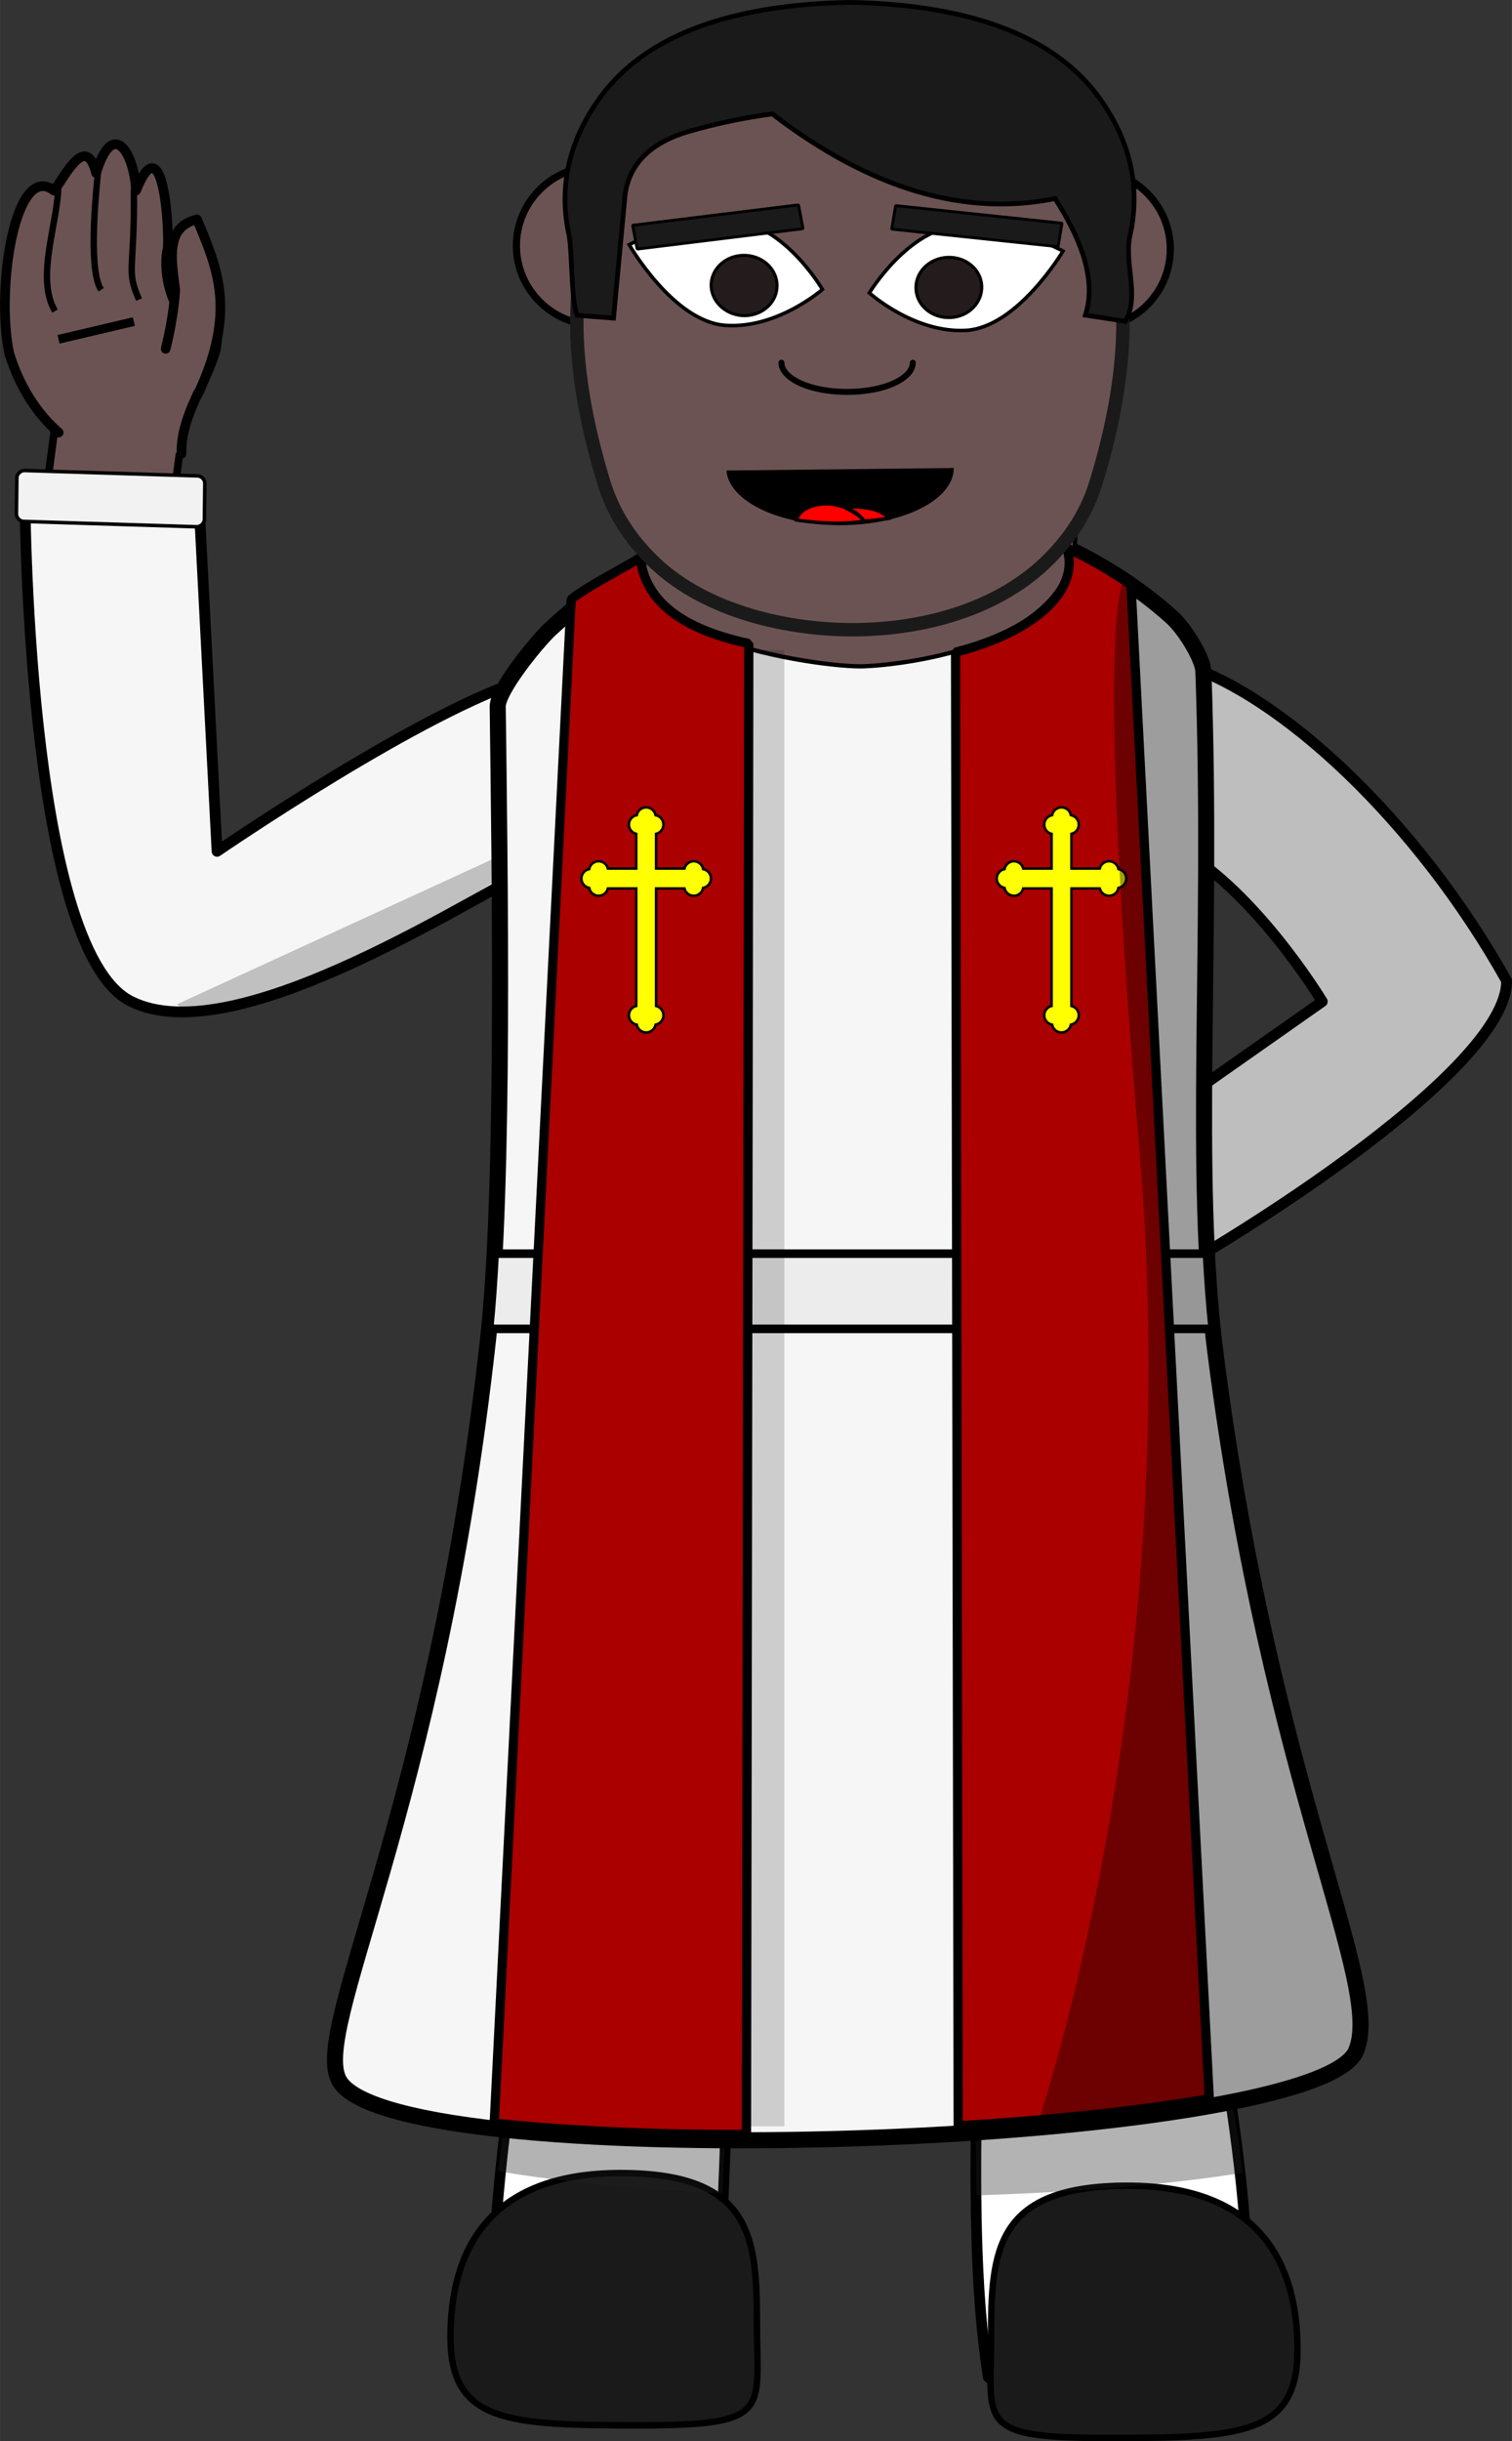
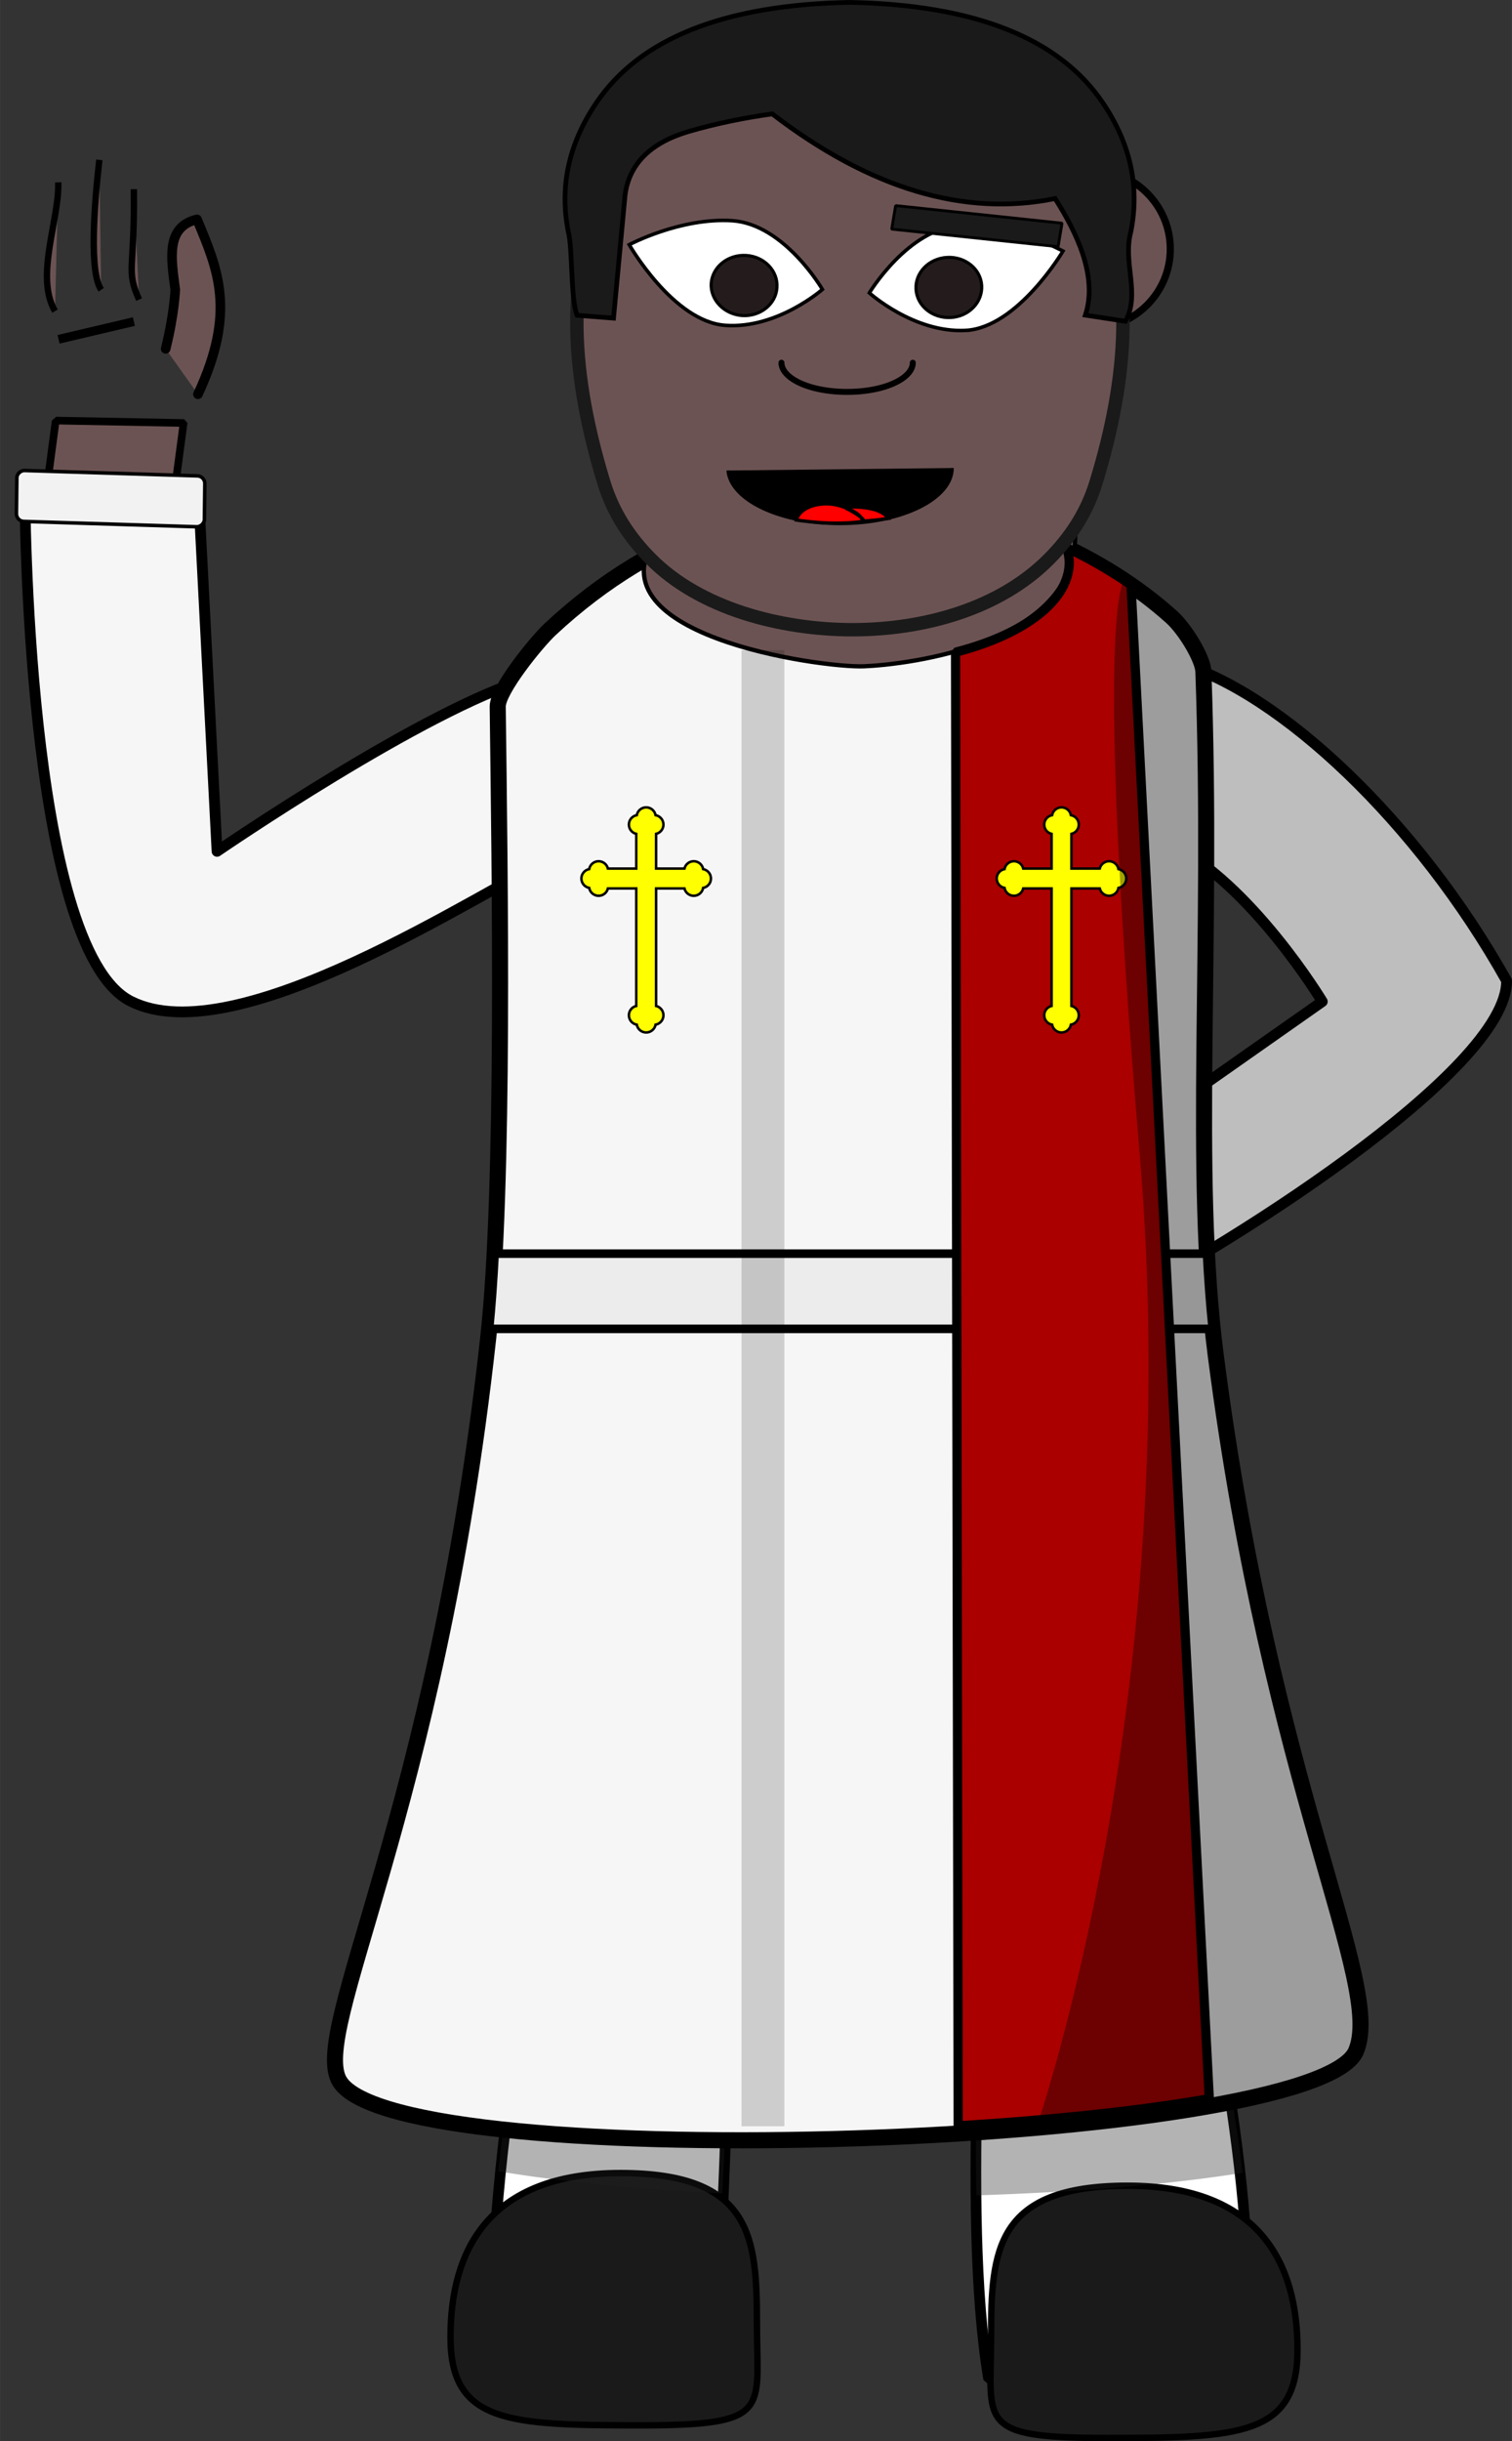
<svg xmlns="http://www.w3.org/2000/svg" width="462.91mm" height="746.84mm" version="1.1" viewBox="0 0 1640.2 2646.3">
  <rect x="0" y="0" width="1640.2" height="2646.3" fill="#333333" stroke="none" />
  <g transform="translate(-266.69 -326.82)">
    <path d="m874.16 1252c-88.889 42.935-350.87 217.78-465.55 160.23-114.68-57.551-115.03-556.17-115.03-556.17-2.86 57.336 189.4 23.881 189.4 23.881l19.141 369.74s225.66-154.77 337.85-187.25" fill="#f6f6f6" stroke="#000" stroke-linecap="round" stroke-linejoin="round" stroke-width="11.703" />
-     <path d="m834.22 1242.9-375.66 172.61 18.825 12.956c105.89-1.345 263.08-108.46 356.54-164.92z" fill-opacity=".22" />
    <path d="m1534.7 1240.9c88.889 42.935 166.42 171.61 166.42 171.61l-254.55 178.64c2.86 57.336 5.776 107.75 8.693 159.94 135.01-67.055 447.1-263.52 445.75-361.24-95.787-171.22-244.78-312.4-356.97-344.88" fill="#bebebe" stroke="#000" stroke-linecap="round" stroke-linejoin="round" stroke-width="11.703" />
    <path d="m871.04 1823.4s4.584 431.18-4.229 483.16c-8.813 51.984-94.416 484.31-55.642 614.64l223.61-9.492c26.394-175.48 16.724-502.43 37.762-599.09 53.586-246.21 141-367.9 141-367.9s83.583 69.839 114.35 344.51c13.337 119.05-19.996 428.41 11.306 616.55h269.89c38.775-130.33-37.271-464.06-54.897-568.03 0 0-33.954-113.61-11.164-419.69 2.138-28.716-5.292-59.127-2.08-91.297-175.3-13.453-669.91-3.356-669.91-3.356z" fill="#fff" stroke="#000" stroke-linecap="round" stroke-linejoin="bevel" stroke-width="11.598" />
    <path d="m1341.8 2860.2c0 93.108-17.403 109.39 126.31 109.39 143.71 0 206.11-2.713 206.11-95.679 0-93.108-40.696-177.79-184.41-177.79-143.71 0-148 70.974-148 164.08z" fill="#1a1a1a" stroke="#000" stroke-width="6.96" />
    <path d="m1087.8 2846.5c0 93.108 17.403 109.39-126.31 109.39-143.71 0-206.11-2.713-206.11-95.679 0-93.108 40.696-177.79 184.41-177.79 143.71 0 148 70.974 148 164.08z" fill="#1a1a1a" stroke="#000" stroke-width="6.96" />
    <path d="m1327.7 2537.9c-1.74 54.861-3.204 113.06-1.818 168.68a555.71 86.113 0 0 0 288.7-24.425c-4.553-40.227-11.555-82.332-19.275-122.72a555.71 86.113 0 0 0-267.6-21.54zm-270.72 1.92a555.71 86.113 0 0 0-233.19 21.525c-6.485 39.297-12.375 80.074-16.514 119.09a555.71 86.113 0 0 0 242.83 23.974c3.131-54.372 4.951-111.54 6.879-164.59z" fill="#212121" fill-opacity=".341" />
    <path d="m1737.7 2550.2c-43.756 103.06-1037.4 138.31-1102.5 32.943-33.368-54.025 104.62-290.91 161.09-806.14 18.012-164.35 12.552-504.01 10.305-684.18-0.225-18.027 42.163-70.12 56.884-83.852 234.51-218.75 527.79-144.75 674.12-13.36 14.893 13.372 34.013 45.196 34.514 59.155 10.7 297.9-12.154 542.8 13.346 740.64 60.736 471.22 183.03 682.2 152.21 754.78z" fill="#f6f6f6" stroke="#000" stroke-linecap="round" stroke-linejoin="bevel" stroke-width="17.432" />
    <path transform="translate(-122.95 245.08)" d="m926.2 1440.7c-1.577 29.904-3.531 57.404-5.947 81.523h784.9c-2.757-26.364-4.752-53.539-6.178-81.523h-772.77z" fill="#ececec" stroke="#000" stroke-linecap="round" stroke-linejoin="bevel" stroke-width="9.29" />
    <path d="m981.42 904.83 16.634-21.887 22.62 22.961c57.099 57.96 116.38 71.091 185.09 71.396 73.706 0.327 130.97-24.99 187.05-82.79l17.732-23.891 22.114 27.476c10.176 127-182.2 149.11-228.79 151-46.596 1.895-305.56-34.572-222.45-144.27z" fill="#6c5353" stroke="#000" stroke-linecap="round" stroke-width="4.631" />
    <rect x="1071.1" y="1031.6" width="46.467" height="1600.1" fill-opacity=".167" />
-     <path d="m961.25 931.31c-17.509 10.906-57.887 31.429-74.976 45.131l-83.455 1651.8c77.814 8.238 173.56 12.827 273.62 12.288l2.525-1616.1c-80.909-17.315-113.06-51.424-117.72-93.152z" fill="#a00" stroke="#000" stroke-linecap="round" stroke-linejoin="bevel" stroke-width="10.041" />
    <path transform="translate(-122.95 245.08)" d="m1547.2 676.86c1.489 4.868 2.283 9.777 2.377 14.693-0.111 40.437-47.362 77.653-123.36 97.162l2.857 1597.4c101.06-6.147 196.65-16.116 272.41-29.391l-84.953-1640.9c-20.624-14.272-43.095-27.403-67.057-38.984z" fill="#a00" stroke="#000" stroke-linecap="round" stroke-linejoin="bevel" stroke-width="10" />
    <g transform="translate(35.313 -591)" fill="#6c5353" stroke="#000">
      <rect transform="matrix(.132 -.991 -1 -.019 0 0)" x="-1448.1" y="-612.31" width="70.991" height="138.73" stroke-linecap="round" stroke-linejoin="bevel" stroke-width="8.333" />
-       <path d="m428.25 1409.7c-1.128-41.541 28.207-78.102 37.243-113.22 5.524-25.064-7.598-117.57-16.316-116.66-14.313 1.469-31.009 17.296-17.464 45.772 11.261 69.064-28.597 7.654-18.483-38.527 1.957-13.192-3.504-138.86-34.351-62.657-1.701-38.71-24.352-80.529-43.278-19.053-11.068-43.759-33.637 3.475-45.593 19.121-41.947-32.335-63.491 105.76-48.655 176.41 11.608 37.41 30.864 66.012 53.662 85.85" stroke-linecap="round" stroke-linejoin="round" stroke-width="10.486" />
      <path d="m294.54 1115.5c1.323 40.335-25.564 101.89-3.518 139.59" stroke-width="6.907px" />
      <path d="m339.12 1091.1c-5.671 50.038-11.066 121.7 1.996 140.87" stroke-width="6.907px" />
      <path d="m376.57 1122.9c1.063 89.13-8.913 86.981 5.653 119.68" stroke-width="6.907px" />
      <path d="m376.6 1266.4-81.722 19.224" stroke-width="9.549px" />
      <path d="m446.09 1345.2c42.075-90.059 21.46-135.56-1.012-189.58-34.238 8.066-28.014 42.723-23.599 76.219 0 0-0.952 26.238-10.414 64.136" fill-rule="evenodd" stroke-linecap="round" stroke-linejoin="round" stroke-width="10.426" />
    </g>
    <rect transform="matrix(-.012 1 -1 -.031 0 0)" x="827.47" y="-498.88" width="55.168" height="203.9" ry="8.094" fill="#f2f2f2" stroke="#000" stroke-linecap="round" stroke-linejoin="bevel" stroke-width="3.829" />
-     <ellipse cx="913.61" cy="593.18" rx="86.725" ry="86.063" fill="#6c5353" stroke="#000" stroke-linecap="round" stroke-linejoin="bevel" stroke-width="7.77" />
    <ellipse cx="1449.5" cy="596.81" rx="86.725" ry="86.063" fill="#6c5353" stroke="#000" stroke-linecap="round" stroke-linejoin="bevel" stroke-width="7.77" />
    <path d="m1188.7 399.38c-106.46 0.245-207.18 21.561-260.3 122.26-53.351 100.94-40.193 218.3-6.699 328.06 10.526 34.546 29.188 61.007 50.48 82.567 54.069 54.878 142.35 76.929 218.19 77.174v0h1.196 1.196v0c75.841-0.245 158.38-22.296 212.45-77.174 21.293-21.561 39.954-48.021 50.481-82.567 33.491-109.76 46.41-227.12-6.699-328.06-53.112-100.7-153.83-122.01-260.3-122.26z" fill="#6c5353" stroke="#1a1a1a" stroke-linecap="round" stroke-linejoin="bevel" stroke-width="14.526px" />
    <path d="m1299.9 834.16c0 33.566-54.548 60.517-122.01 60.517-65.313 0-118.9-25.481-121.77-57.822z" />
    <path d="m1299.9 834.16c0 33.566-54.548 60.517-122.01 60.517-65.313 0-118.9-25.481-121.77-57.822" fill="none" stroke="#000" stroke-width="2.905px" />
    <path d="m1198.5 876.54c14.354 0.98 26.078 4.165 31.819 12.25-9.091 1.225-17.704 2.45-27.752 2.94-2.153-7.105-9.091-10.535-18.183-14.455 4.067-0.735 8.852-1.225 14.116-0.735zm-14.116 0.735c-0.24 0.245-0.478 0.245-0.478 0.245 8.852 3.92 24.642 13.965 17.943 14.7-19.379 2.45-40.432 2.205-61.964-0.49-3.109-0.245-6.219-0.735-9.329-1.225 2.871-11.27 18.182-18.62 36.604-17.395 6.22 0.49 11.962 2.205 17.226 4.165z" fill="#f00" stroke="#000" stroke-width="3.632px" />
    <path d="m1314.3 684.99c-56.222 2.94-104.55-40.67-104.55-40.67s42.346-70.072 98.569-73.011c56.222-2.695 111.49 27.685 111.49 27.685s-49.284 83.056-105.51 85.996z" fill="#fff" stroke="#000" stroke-width="3.874px" />
    <path d="m1297.9 671.02c-19.857 0.98-36.604-12.74-37.562-30.87-0.957-17.885 14.116-33.321 33.973-34.301 19.618-0.98 36.365 12.74 37.322 30.626 0.958 18.131-14.115 33.565-33.733 34.545z" fill="#241c1c" stroke="#000" stroke-width="3.389px" />
    <path d="m1256.9 720c0 11.24-13.724 21.819-35.54 27.439-22.169 5.62-49.264 5.62-71.433 0-21.815-5.62-35.539-16.199-35.539-27.439" fill="none" stroke="#000" stroke-linecap="round" stroke-linejoin="bevel" stroke-width="6.48px" />
    <path d="m1053.8 679.51c56.222 3.92 105.03-38.955 105.03-38.955s-41.149-70.562-97.611-74.481c-56.222-3.675-111.97 25.97-111.97 25.97s48.088 83.791 104.55 87.466z" fill="#fff" stroke="#000" stroke-width="3.874px" />
    <path d="m1071.7 668.9c19.618 1.225 36.604-12.25 37.8-30.135 1.435-18.13-13.637-33.811-33.255-35.036-19.857-1.225-36.604 12.25-38.04 30.135-1.196 17.886 13.876 33.565 33.494 35.035z" fill="#241c1c" stroke="#000" stroke-width="3.389px" />
-     <rect transform="matrix(.992 -.122 .184 .983 0 0)" x="833.72" y="684.35" width="181.42" height="26.295" fill="#1a1a1a" stroke="#000" stroke-linecap="round" stroke-linejoin="bevel" stroke-width="3.08" />
    <rect transform="matrix(.994 .105 -.164 .986 0 0)" x="1314.6" y="417.51" width="181.61" height="25.844" fill="#1a1a1a" stroke="#000" stroke-linecap="round" stroke-linejoin="bevel" stroke-width="3.08" />
    <path d="m967.64 1202c-5.075 0-9.295 3.647-10.194 8.457-4.857 0.864-8.545 5.108-8.545 10.208 0 4.904 3.405 9.004 7.984 10.083v37.63h-30.743c-1.083-4.57-5.187-7.977-10.091-7.977-5.103 0-9.35 3.688-10.217 8.538-4.814 0.899-8.465 5.126-8.465 10.197 0 5.071 3.651 9.287 8.465 10.186 0.865 4.853 5.112 8.538 10.217 8.538 4.908 0 9.012-3.402 10.091-7.977h30.743v127.39c-4.579 1.079-7.984 5.19-7.984 10.094 0 5.101 3.688 9.344 8.545 10.208 0.899 4.81 5.119 8.457 10.194 8.457s9.306-3.647 10.206-8.457c4.854-0.866 8.545-5.109 8.545-10.208 0-4.9-3.41-9.012-7.984-10.094v-127.39h30.732c1.079 4.575 5.195 7.977 10.103 7.977 5.105 0 9.352-3.685 10.217-8.538 4.814-0.899 8.465-5.115 8.465-10.186 0-5.071-3.651-9.298-8.465-10.197-0.867-4.85-5.114-8.538-10.217-8.538-4.904 0-9.019 3.407-10.103 7.977h-30.732v-37.63c4.574-1.082 7.984-5.183 7.984-10.083 0-5.099-3.691-9.342-8.545-10.208-0.899-4.81-5.131-8.457-10.206-8.457z" fill="#ff0" stroke="#000" stroke-linecap="round" stroke-width="2.722" />
    <path d="m1418.2 1202c-5.075 0-9.295 3.647-10.194 8.457-4.857 0.864-8.545 5.108-8.545 10.208 0 4.904 3.405 9.004 7.984 10.083v37.63h-30.743c-1.083-4.57-5.187-7.977-10.091-7.977-5.103 0-9.35 3.688-10.217 8.538-4.814 0.899-8.465 5.126-8.465 10.197 0 5.071 3.651 9.287 8.465 10.186 0.865 4.853 5.112 8.538 10.217 8.538 4.908 0 9.012-3.402 10.091-7.977h30.743v127.39c-4.579 1.079-7.984 5.19-7.984 10.094 0 5.101 3.688 9.344 8.545 10.208 0.899 4.81 5.119 8.457 10.194 8.457 5.075 0 9.306-3.647 10.206-8.457 4.854-0.866 8.545-5.109 8.545-10.208 0-4.9-3.41-9.012-7.984-10.094v-127.39h30.732c1.079 4.575 5.195 7.977 10.103 7.977 5.105 0 9.352-3.685 10.217-8.538 4.814-0.899 8.465-5.115 8.465-10.186 0-5.071-3.651-9.298-8.465-10.197-0.867-4.85-5.114-8.538-10.217-8.538-4.904 0-9.019 3.407-10.103 7.977h-30.732v-37.63c4.574-1.082 7.984-5.183 7.984-10.083 0-5.099-3.691-9.342-8.545-10.208-0.899-4.81-5.131-8.457-10.206-8.457z" fill="#ff0" stroke="#000" stroke-linecap="round" stroke-width="2.722" />
    <path d="m1188.3 329.39c135.73 2.609 227.26 38.85 274.59 108.72 30.119 44.359 40.289 91.037 30.51 140.04-8.997 33.342 10.606 67.071-5.823 96.933l-43.474-6.667c13.69-41.75-9.376-89.542-32.846-126.36-98.572 20.005-200.86-10.582-306.86-91.762-31.684 4.349-61.998 10.727-90.944 19.135-41.071 12.177-63.954 34.936-68.648 68.278l-12.581 133.96-39.503-3.049c-7.041-16.816-4.829-72.491-9.523-90.467-9.779-48.998 0.391-95.676 30.51-140.04 47.33-69.873 138.86-106.11 274.59-108.72" fill="#1a1a1a" stroke="#000" stroke-width="5.129" />
  </g>
  <g transform="translate(-117.68 307.06)">
    <path transform="translate(-271.96 -388.81)" d="m1624 723.28c-2.011-0.139 21.531-12.513-15.127-11.665 0 0-33.13 27.598 17.142 621.99 46.855 553.98-92.845 996.94-112.06 1054.6 172.72-14.966 314.36-41.685 342.93-77 0.069-0.086 0.14-0.172 0.207-0.258 0.235-0.297 0.46-0.594 0.68-0.893 0.266-0.364 0.523-0.73 0.766-1.096 0.111-0.167 0.22-0.335 0.326-0.502 0.28-0.444 0.544-0.888 0.789-1.334 0.086-0.157 0.17-0.314 0.252-0.471 0.272-0.523 0.531-1.047 0.754-1.572 0.246-0.58 0.479-1.18 0.713-1.779 28.139-74.219-92.679-285.58-152.93-753.01-25.501-197.85-2.648-442.74-13.348-740.64-0.501-13.959-19.621-45.783-34.514-59.154-8.003-7.185-16.445-14.198-25.293-21.002v-2e-3c-8.139-4.537-10.338-6.175-11.283-6.24z" fill-opacity=".363" />
  </g>
</svg>